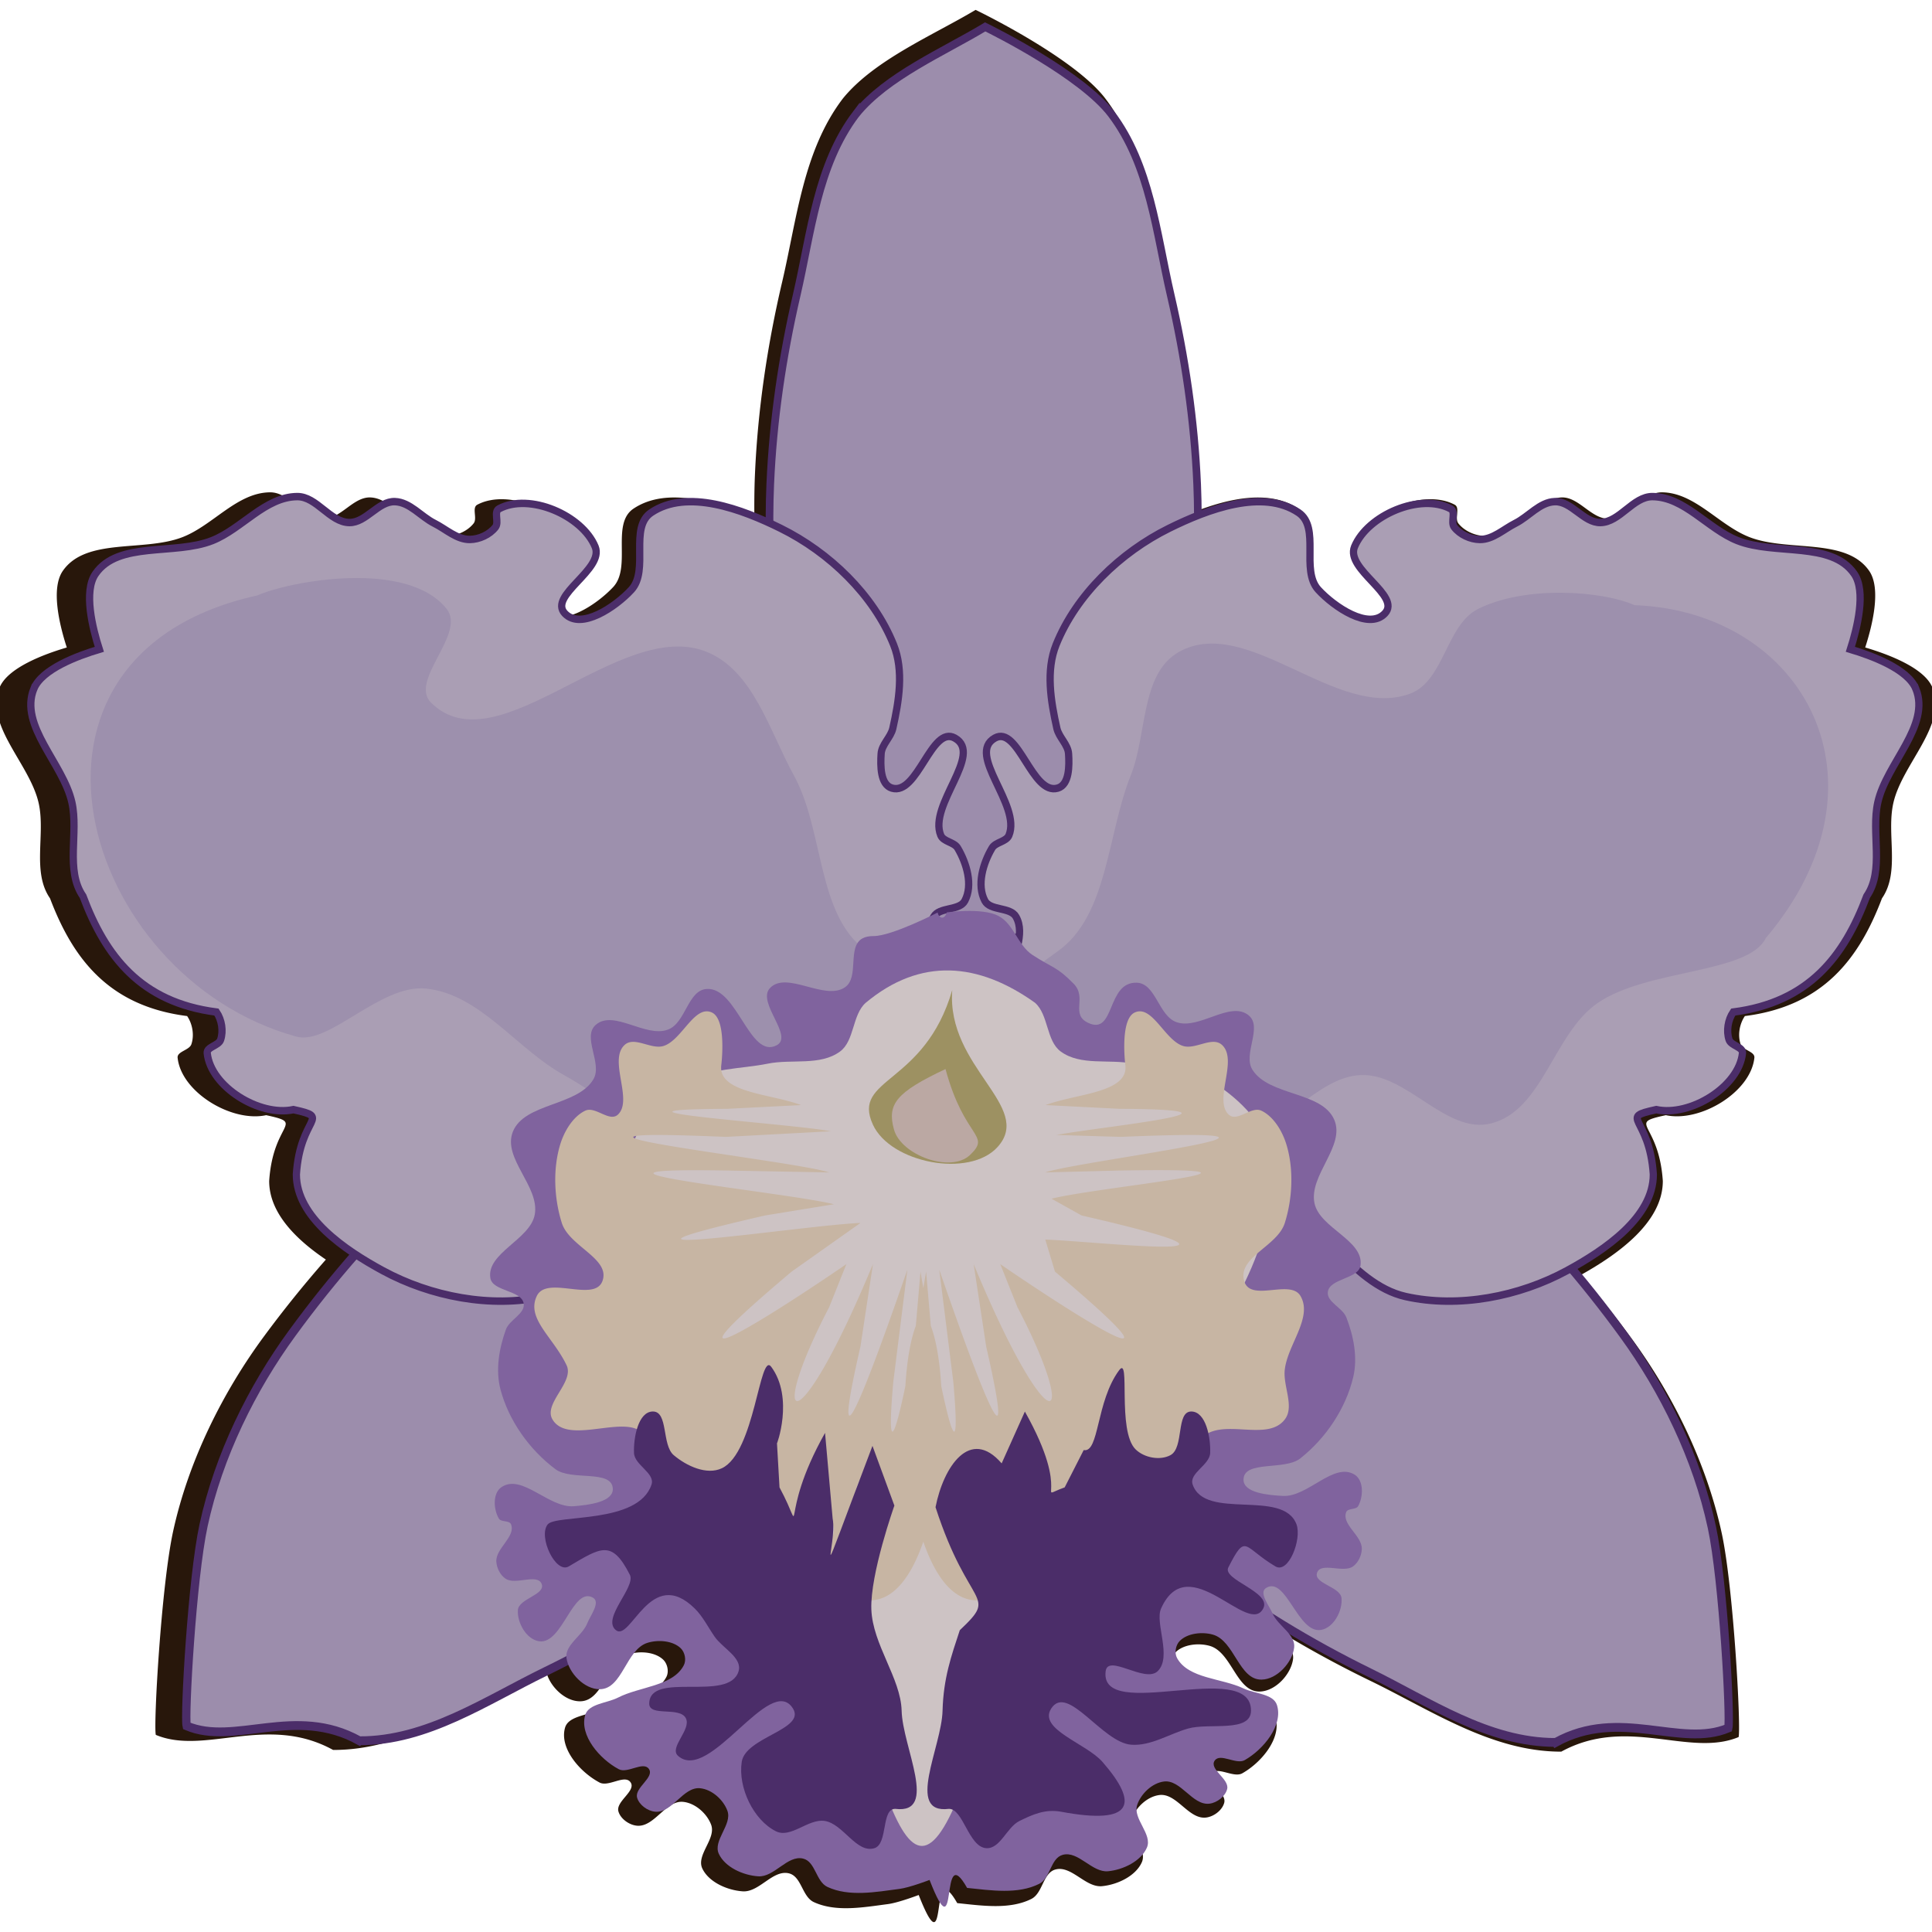
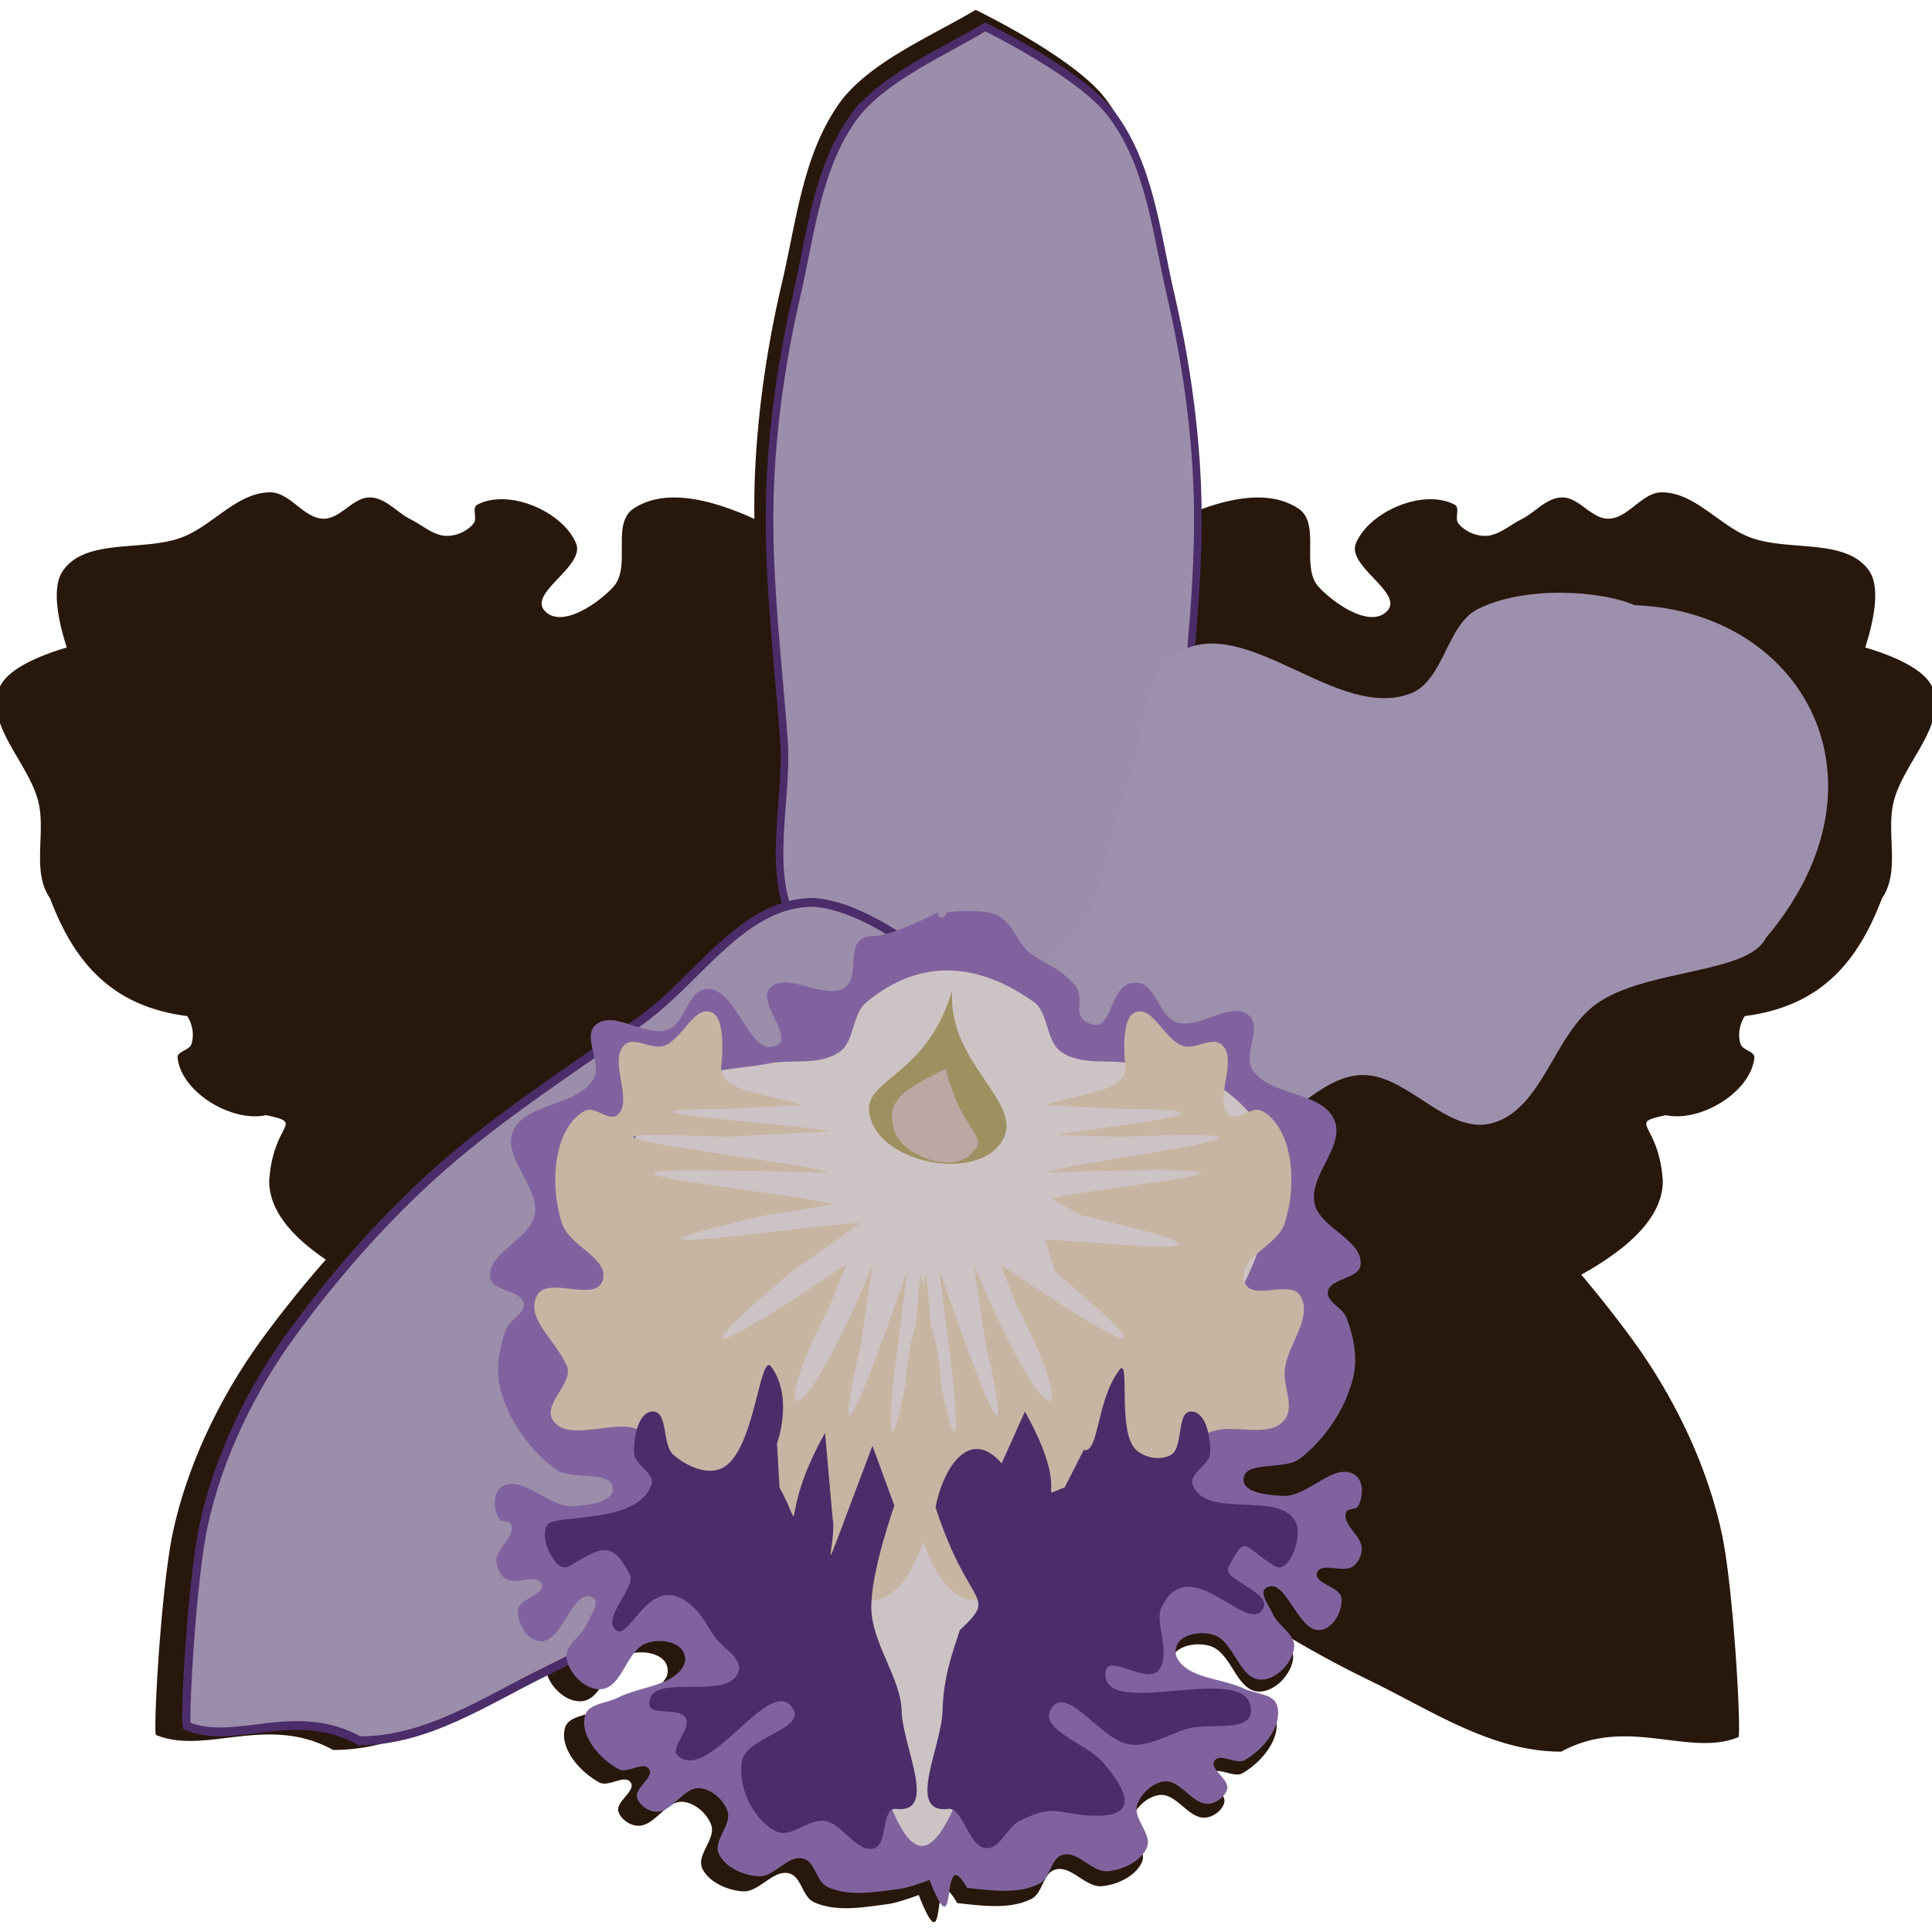
<svg xmlns="http://www.w3.org/2000/svg" width="300" height="300" viewBox="0 0 300 300">
  <path d="M151.494 1.533c-6.571 3.928-15.698 7.743-20.59 13.736-6.181 8.076-7.168 18.783-9.449 28.5-2.304 9.818-3.792 19.855-4.227 29.9-.1 2.302-.112 4.604-.09 6.906-5.992-2.715-13.59-5.042-18.757-1.601-3.55 2.364-.274 9.072-3.16 12.176-2.524 2.714-8.05 6.417-10.609 3.736-2.685-2.814 6.316-6.952 4.84-10.512-2.063-4.972-10.5-8.573-15.336-6.003-.887.471.044 2.117-.57 2.898-.92 1.172-2.569 1.928-4.085 1.944-2.083.022-3.815-1.633-5.67-2.555-2.136-1.06-3.88-3.33-6.276-3.416-2.676-.097-4.603 3.344-7.281 3.301-3.102-.05-5.2-4.118-8.303-4.095-5.105.04-8.817 5.086-13.552 6.944-5.994 2.352-15.006.039-18.622 5.25-1.926 2.775-.464 8.576.615 11.9-3.427 1.01-9.174 3.114-10.44 6.228-2.376 5.848 4.675 11.777 6.067 17.918 1.099 4.851-1.083 10.682 1.768 14.803 3.595 9.479 9.201 16.744 21.29 18.282.843 1.226 1.134 2.977.66 4.378-.317.934-2.238 1.115-2.136 2.093.552 5.334 8.37 10.074 13.75 8.921 6.202 1.345 1.08.953.468 10.22 0 4.97 4.176 9.078 8.802 12.203a178.822 178.822 0 00-9.576 11.876c-6.387 8.645-11.737 19.295-14.142 30.316-1.835 8.406-3.064 29.971-2.69 31.61 7.655 3.213 17.287-3.299 27.53 2.34 10.776.047 20.182-6.348 29.656-10.91 1.133-.546 2.26-1.106 3.381-1.676.004.044.002.086.009.129.343 2.318 2.839 4.934 5.324 4.903 3.614-.04 4.153-6.261 7.592-7.32 1.7-.522 4.012-.344 5.279.84.688.643.941 1.882.509 2.703-1.748 3.322-7.026 3.339-10.49 5.097-1.765.895-4.721.954-5.242 2.777-.913 3.195 2.306 6.904 5.362 8.518 1.392.735 3.882-1.295 4.79-.06.98 1.332-2.305 2.972-1.866 4.54.318 1.136 1.657 2.12 2.9 2.225 2.704.229 4.45-3.973 7.149-3.704 1.912.191 3.722 1.85 4.352 3.561.8 2.175-2.366 4.695-1.368 6.795.996 2.095 3.835 3.37 6.267 3.537 2.573.176 4.66-3.387 7.161-2.797 1.983.467 2.048 3.62 3.883 4.47 3.44 1.591 7.702.806 11.504.309 1.653-.217 4.78-1.413 4.78-1.413 4.791 12.163 1.462-6.69 5.983 1.26 3.814.388 8.098 1.05 11.495-.64 1.812-.902 1.794-4.057 3.764-4.582 2.486-.66 4.662 2.841 7.23 2.591 2.426-.236 5.233-1.592 6.175-3.715.943-2.128-2.286-4.555-1.543-6.751.585-1.73 2.353-3.439 4.26-3.684 2.692-.346 4.544 3.802 7.241 3.496 1.24-.141 2.551-1.162 2.84-2.308.398-1.579-2.93-3.124-1.985-4.483.876-1.262 3.418.695 4.79-.082 3.013-1.7 6.138-5.502 5.142-8.669-.568-1.808-3.527-1.78-5.314-2.625-3.508-1.657-8.783-1.523-10.617-4.794-.453-.81-.234-2.054.438-2.718 1.235-1.22 3.546-1.462 5.258-.988 3.465.959 4.163 7.163 7.777 7.1 2.485-.036 4.91-2.727 5.194-5.055.235-1.937-2.203-3.25-3.219-4.983a168.06 168.06 0 0015.241 8.383c9.464 4.588 18.854 11.006 29.63 10.988 10.257-5.611 19.874.927 27.536-2.265.378-1.637-.8-23.207-2.613-31.617-2.379-11.028-7.7-21.692-14.066-30.354a180.917 180.917 0 00-7.75-9.822c5.861-3.28 12.659-8.205 12.66-14.553-.613-9.267-5.734-8.875.466-10.22 5.381 1.153 13.2-3.587 13.751-8.92.102-.98-1.82-1.16-2.135-2.094-.475-1.4-.183-3.152.66-4.378 12.088-1.537 17.695-8.803 21.289-18.282 2.851-4.121.667-9.952 1.767-14.803 1.391-6.141 8.444-12.07 6.068-17.918-1.266-3.114-7.013-5.218-10.44-6.229 1.079-3.323 2.541-9.124.615-11.898-3.616-5.212-12.628-2.9-18.622-5.251-4.735-1.858-8.447-6.904-13.552-6.943-3.102-.024-5.2 4.045-8.302 4.094-2.679.043-4.607-3.398-7.284-3.3-2.395.086-4.138 2.355-6.273 3.415-1.856.922-3.588 2.577-5.671 2.555-1.516-.016-3.167-.772-4.087-1.944-.614-.781.32-2.427-.568-2.898-4.835-2.57-13.273 1.031-15.335 6.003-1.477 3.56 7.524 7.698 4.839 10.512-2.56 2.681-8.087-1.022-10.61-3.736-2.887-3.104.391-9.812-3.159-12.176-4.46-2.97-10.733-1.633-16.224.532.004-1.946-.02-3.891-.104-5.837-.435-10.045-1.923-20.081-4.227-29.9-2.28-9.717-3.27-20.424-9.452-28.5-4.714-6.16-18.781-13.085-20.118-13.735z" fill="#28170b" fill-rule="evenodd" />
  <g fill="#9c8dac" stroke="#4b2d69" fill-rule="evenodd">
    <path d="M401.377 953.788c-5.213 6.515-6.045 15.153-7.968 22.992-1.943 7.92-3.198 16.015-3.565 24.119-.489 10.783.97 21.57 1.826 32.336.67 8.422-3.016 18.453 2.591 25.223 5.208 6.287 24.258 8.765 24.258 8.765 4.453-.037 18.772-2.8 24.3-8.765 5.609-6.77 1.922-16.802 2.592-25.224.857-10.765 2.317-21.552 1.828-32.335-.366-8.104-1.622-16.2-3.565-24.12-1.923-7.838-2.757-16.476-7.97-22.99-3.975-4.97-15.838-10.557-16.965-11.081-5.541 3.168-13.237 6.246-17.362 11.08z" stroke-width="1.026" transform="matrix(1.155 0 0 1.221 -330.667 -1146.873)" />
    <path d="M334.604 1160.668c9.087.037 17.02-5.12 25.01-8.8 8.072-3.719 15.829-8.145 22.99-13.337 9.531-6.91 17.747-15.488 26.351-23.537 6.732-6.297 17.786-9.957 19.765-19.36 1.838-8.73-8.946-26.726-8.946-26.726-3.046-3.788-15.097-14.172-23.93-14.853-9.572-.201-15.635 9.772-23.274 14.921-9.764 6.582-19.955 12.662-28.825 20.408-6.665 5.82-12.722 12.397-18.163 19.442-5.386 6.973-9.896 15.565-11.925 24.455-1.547 6.78-2.584 24.177-2.269 25.499 6.455 2.591 14.578-2.661 23.216 1.888z" stroke-width="1.119" transform="matrix(1.155 0 0 1.221 -330.667 -1146.873)" />
-     <path d="M495.428 1160.883c-9.087.014-17.006-5.164-24.987-8.864-8.062-3.739-15.808-8.185-22.956-13.396-9.513-6.934-17.707-15.533-26.29-23.604-6.716-6.314-17.761-10.002-19.716-19.41-1.815-8.735 9.014-26.704 9.014-26.704 3.056-3.78 15.134-14.132 23.968-14.79 9.573-.178 15.61 9.812 23.236 14.98 9.747 6.606 19.923 12.713 28.773 20.481 6.65 5.838 12.69 12.43 18.113 19.489 5.368 6.987 9.856 15.59 11.862 24.485 1.53 6.785 2.523 24.184 2.204 25.504-6.462 2.576-14.571-2.698-23.22 1.83z" stroke-width="1.119" transform="matrix(1.155 0 0 1.221 -330.667 -1146.873)" />
  </g>
  <g fill="#aa9eb4" stroke="#4b2d69" fill-rule="evenodd" stroke-width="1.022">
-     <path d="M285.548 1028.26c-2.102 5.084 4.135 10.239 5.365 15.578.972 4.218-.957 9.288 1.564 12.871 3.179 8.242 8.136 14.56 18.827 15.896.745 1.066 1.003 2.588.583 3.807-.28.811-1.979.969-1.889 1.82.488 4.637 7.403 8.758 12.162 7.756 5.484 1.17.954.829.412 8.886 0 5.869 6.811 10.36 12.182 13.198 6.73 3.555 15.266 5.183 22.762 3.552 3.897-.849 7.1-3.775 9.834-6.563 6.58-6.424 5.237 5.643 6.09 6.146 15.431.538 25.777.775 39.942-25.59 2.358-2.848 2.236-19.278-.222-17.985-.231-2.698-2.07-5.72-.707-8.092.797-1.386 3.637-.795 4.397-2.2 1.17-2.16.264-5.13-1.012-7.235-.502-.826-2.004-.855-2.383-1.74-1.78-4.158 6.067-11.131 1.98-13.348-3.309-1.795-5.235 7.929-8.874 6.866-1.644-.48-1.628-3.074-1.518-4.715.084-1.273 1.364-2.24 1.65-3.485.862-3.734 1.575-7.913.105-11.469-2.827-6.839-9.053-12.659-15.921-15.962-5.481-2.637-13.203-5.475-18.266-2.16-3.14 2.055-.24 7.887-2.793 10.586-2.232 2.36-7.12 5.58-9.383 3.248-2.375-2.446 5.585-6.044 4.279-9.14-1.824-4.322-9.285-7.452-13.562-5.218-.784.41.04 1.84-.502 2.52-.814 1.018-2.273 1.675-3.613 1.69-1.842.018-3.375-1.42-5.016-2.222-1.888-.922-3.43-2.896-5.548-2.97-2.368-.085-4.072 2.908-6.44 2.87-2.744-.043-4.6-3.58-7.343-3.56-4.515.034-7.798 4.421-11.986 6.036-5.3 2.045-13.27.034-16.468 4.566-1.703 2.412-.41 7.456.544 10.345-3.031.88-8.113 2.71-9.232 5.417zM550.975 1028.26c2.102 5.084-4.135 10.239-5.365 15.578-.972 4.218.958 9.288-1.564 12.871-3.179 8.242-8.136 14.56-18.827 15.896-.745 1.066-1.003 2.588-.583 3.807.28.811 1.979.969 1.889 1.82-.488 4.637-7.403 8.758-12.162 7.756-5.484 1.17-.954.829-.412 8.886 0 5.869-6.811 10.36-12.182 13.198-6.73 3.555-15.266 5.183-22.762 3.552-3.897-.849-7.1-3.775-9.834-6.563-6.58-6.424-5.237 5.643-6.09 6.146-15.431.538-25.777.775-39.942-25.59-2.358-2.848-2.236-19.278.222-17.985.231-2.698 2.07-5.72.707-8.092-.797-1.386-3.637-.795-4.397-2.2-1.17-2.16-.264-5.13 1.012-7.235.502-.826 2.004-.855 2.383-1.74 1.78-4.158-6.067-11.131-1.98-13.348 3.309-1.795 5.235 7.929 8.874 6.866 1.645-.48 1.628-3.074 1.518-4.715-.084-1.273-1.364-2.24-1.65-3.485-.861-3.734-1.575-7.913-.105-11.469 2.827-6.839 9.053-12.659 15.921-15.962 5.481-2.637 13.203-5.475 18.266-2.16 3.14 2.055.24 7.887 2.793 10.586 2.232 2.36 7.12 5.58 9.383 3.248 2.375-2.446-5.585-6.044-4.279-9.14 1.824-4.322 9.285-7.452 13.562-5.218.784.41-.04 1.84.502 2.52.814 1.018 2.273 1.675 3.613 1.69 1.842.018 3.375-1.42 5.016-2.222 1.888-.922 3.43-2.896 5.548-2.97 2.368-.085 4.072 2.908 6.44 2.87 2.744-.043 4.6-3.58 7.343-3.56 4.515.034 7.798 4.421 11.986 6.036 5.3 2.045 13.27.034 16.468 4.566 1.703 2.412.41 7.456-.544 10.345 3.031.88 8.113 2.71 9.232 5.417z" transform="matrix(1.101 0 0 1.132 -309.132 -1057.036)" />
-   </g>
+     </g>
  <g fill="#9d90ad" fill-rule="evenodd">
-     <path d="M45.942 160.941c5.092 1.52 13.09-8.18 20.238-7.433 8.374.876 14.057 9.389 21.393 13.426 6.156 3.387 12.172 9.086 18.922 9.025 9.032-.08 14.885-14.364 23.853-12.516 25.752 5.31 22.252-2.813 4.175-15.797-7.721-5.545-6.521-18.644-11.259-27.257-3.766-6.847-6.27-16.21-13.507-19.16-13.436-5.478-32.456 18.07-42.807 7.902-3.51-3.448 5.463-10.695 2.419-14.56-6.082-7.72-24.239-4.38-29.412-2.114-42.09 9.263-27.558 59.212 5.985 68.484z" />
    <path d="M274.195 145.661c-2.693 5.568-18.486 4.778-26.161 10.118-6.819 4.743-8.453 16.645-16.51 18.666-6.982 1.75-13.055-7.834-20.246-7.51-6.98.313-12.172 9.085-18.922 9.024-9.031-.08-14.885-14.364-23.853-12.516-25.751 5.31-22.252-2.813-4.174-15.797 7.72-5.545 7.593-18.136 11.258-27.257 2.556-6.363 1.5-15.812 7.484-19.16 10.618-5.941 24.534 10.745 35.925 6.468 5.242-1.97 5.572-10.65 10.487-13.125 7.31-3.684 19.168-2.867 24.341-.602 26.28.987 40.884 27.461 20.371 51.691z" />
  </g>
  <path d="M135.639 145.354c-.648-.006-1.236.096-1.703.35-2.44 1.327-.448 6.022-2.721 7.594-3.153 2.18-9.088-2.635-11.668.145-2.075 2.236 3.79 7.48 1.027 8.883-4.19 2.129-6.097-9.06-10.829-8.761-2.966.188-3.242 5.244-6.002 6.301-3.48 1.333-8.413-3.132-11.21-.75-2.211 1.883 1.06 5.987-.379 8.456-2.454 4.212-10.724 3.659-12.517 8.162-1.648 4.14 4.191 8.495 3.402 12.856-.704 3.892-7.529 5.972-6.896 9.871.338 2.082 4.827 1.86 5.176 3.94.266 1.583-2.211 2.52-2.76 4.038-1.067 2.96-1.641 6.32-.835 9.35 1.272 4.78 4.46 9.312 8.531 12.35 2.477 1.848 8.745.005 8.902 3.003.11 2.12-3.82 2.557-6.04 2.742-3.876.324-8.042-5.1-11.234-2.973-1.41.94-1.267 3.477-.416 4.897.345.575 1.618.252 1.876.867.804 1.915-2.399 3.75-2.273 5.812.061.993.584 2.07 1.43 2.65 1.534 1.053 4.96-.874 5.61.82.64 1.675-3.561 2.269-3.692 4.05-.142 1.929 1.311 4.578 3.319 4.85 3.607.491 5.198-8.543 8.33-6.774 1.232.696-.383 2.735-.893 4.014-.768 1.927-3.51 3.338-3.21 5.377.334 2.283 2.765 4.858 5.185 4.828 3.52-.039 4.044-6.165 7.394-7.207 1.655-.515 3.909-.34 5.142.825.67.634.916 1.854.495 2.662-1.702 3.271-6.843 3.288-10.217 5.02-1.719.88-4.597.937-5.104 2.732-.89 3.146 2.245 6.798 5.221 8.387 1.356.724 3.782-1.275 4.667-.058.954 1.31-2.246 2.927-1.819 4.47.31 1.118 1.614 2.087 2.824 2.19 2.633.225 4.333-3.91 6.963-3.646 1.862.188 3.625 1.821 4.238 3.506.779 2.141-2.304 4.62-1.331 6.688.97 2.063 3.736 3.32 6.104 3.483 2.506.174 4.538-3.334 6.974-2.754 1.932.46 1.994 3.564 3.78 4.4 3.351 1.568 7.502.796 11.206.306 1.61-.213 4.654-1.39 4.654-1.39 4.667 11.975 1.426-6.59 5.83 1.238 3.714.382 7.885 1.034 11.194-.63 1.764-.888 1.747-3.993 3.666-4.51 2.421-.65 4.54 2.798 7.04 2.552 2.363-.233 5.097-1.569 6.014-3.659.919-2.095-2.224-4.484-1.5-6.647.57-1.702 2.29-3.386 4.146-3.627 2.622-.341 4.427 3.744 7.054 3.442 1.207-.138 2.485-1.144 2.766-2.272.388-1.554-2.854-3.077-1.935-4.414.854-1.243 3.33.684 4.667-.08 2.934-1.674 5.976-5.416 5.007-8.534-.553-1.78-3.434-1.753-5.174-2.584-3.417-1.633-8.555-1.5-10.34-4.72-.442-.797-.23-2.023.425-2.677 1.202-1.2 3.453-1.44 5.12-.974 3.375.944 4.054 7.053 7.574 6.99 2.42-.035 4.784-2.684 5.06-4.976.247-2.047-2.53-3.378-3.347-5.282-.543-1.264-2.207-3.255-.994-3.987 3.086-1.86 4.908 7.126 8.501 6.53 2-.33 3.385-3.02 3.194-4.945-.177-1.776-4.393-2.248-3.794-3.942.604-1.71 4.08.116 5.586-.98.83-.605 1.324-1.698 1.36-2.692.072-2.064-3.176-3.806-2.422-5.744.242-.622 1.523-.336 1.853-.92.815-1.445.895-3.985-.54-4.883-3.245-2.034-7.271 3.508-11.154 3.297-2.223-.12-6.162-.444-6.106-2.566.08-3.002 6.39-1.34 8.82-3.26 3.991-3.155 7.061-7.778 8.21-12.593.729-3.052.071-6.394-1.072-9.322-.587-1.502-3.087-2.366-2.862-3.956.296-2.09 4.789-1.998 5.073-4.089.533-3.916-6.345-5.798-7.149-9.668-.9-4.336 4.825-8.86 3.072-12.95-1.907-4.449-10.16-3.657-12.722-7.795-1.501-2.427 1.664-6.624-.594-8.442-2.858-2.3-7.674 2.307-11.187 1.075-2.787-.977-3.192-6.023-6.162-6.125-4.738-.162-3.313 8.239-7.556 6.233-2.798-1.323-.111-3.896-2.243-6.07-2.65-2.704-3.187-2.383-6.394-4.472-2.313-1.505-2.877-4.837-5.349-6.092-2.528-1.284-7.967-.516-7.967-.516-.358 1.26-1.262.887-1.41.02 0 0-7.156 3.677-9.96 3.655z" fill="#80639e" fill-rule="evenodd" />
  <path d="M147.478 150.693c-4.408-.104-8.783 1.463-13.045 5.016-2.11 1.85-1.732 5.905-3.985 7.563-3.098 2.28-7.506 1.136-11.226 1.892-4.254.865-9.003.62-12.674 3.026-3.928 2.574-8.087 6.542-8.691 11.343-1.683 13.376 7.266 26.729 15.57 37.063 4.451 4.95 8.374 9.298 11.978 12.963 1.209 8.145 2.859 15.807 4.458 22.51 10.776 40.377 13.83 51.472 27.095 0 1.062-4.45 2.137-9.35 3.102-14.504 6.011-4.12 12.96-10.947 21.662-20.97 8.304-10.333 17.255-23.686 15.572-37.062-.604-4.801-4.763-8.77-8.691-11.343-3.671-2.406-8.422-2.16-12.676-3.026-3.72-.756-8.128.388-11.227-1.892-2.252-1.658-1.874-5.713-3.984-7.563-4.39-3.135-8.83-4.911-13.238-5.016z" fill="#cdc3c4" fill-rule="evenodd" />
  <path d="M109.57 157.047c-2.24.223-4.046 4.613-6.551 5.375-1.95.593-4.558-1.593-6.07-.127-2.469 2.393 1.363 8.474-.971 10.752-1.323 1.291-3.51-1.33-5.098-.582-1.814.854-3.214 3.04-3.885 5.23-1.17 3.82-.958 8.396.243 12.204 1.156 3.666 7.574 5.528 6.312 9.007-1.231 3.395-8.624-.917-10.19 2.325-1.693 3.506 2.512 6.36 4.614 10.752 1.258 2.628-3.651 5.95-2.186 8.425 2.607 4.403 12.725-1.73 14.578 3.07 7.93 12.477-6.554 13.443-8.54 12.887 2.245 4.808 10.671-2.85 14.843.051 2.562 1.78.905 8.28 3.871 8.994 3.922.944 5.314-9.407 9.23-8.44 1.905.471.663 5.34 2.428 5.813 2.812.755 4.278-8.063 6.8-6.392 1.993 1.321-2.902 7.312-.73 8.136 4.767 1.808 2.527-17.533 7.284-15.69 5.196 2.011-7.284 18.112-1.941 19.468 4.464 1.133 7.682-2.874 9.761-8.918 2.08 6.044 5.296 10.05 9.76 8.918 5.342-1.356-7.139-17.457-1.943-19.469 4.756-1.842 2.52 17.5 7.285 15.691 2.172-.824-2.722-6.815-.729-8.136 2.521-1.671 3.985 7.147 6.797 6.392 1.766-.474.526-5.342 2.43-5.812 3.916-.968 5.309 9.383 9.23 8.44 2.967-.714 1.31-7.214 3.871-8.995 4.173-2.9 12.599 4.757 14.844-.05-3.184-.412-19.927-.226-8.54-12.887 3.229-3.592 10.328.587 13.128-3.07 1.529-1.998-.276-5.129-.012-7.67.406-3.906 4.412-8.163 2.44-11.508-1.576-2.674-7.781 1.058-8.74-2.325-1.052-3.71 5.156-5.34 6.312-9.007 1.2-3.808 1.413-8.383.242-12.204-.67-2.19-2.07-4.376-3.884-5.23-1.59-.748-3.775 1.873-5.098.582-2.334-2.278 1.498-8.36-.97-10.752-1.513-1.466-4.122.72-6.071.127-2.863-.871-4.812-6.481-7.54-5.193-2.334 1.102-1.44 8.173-1.44 8.173.52 4.317-7.684 4.406-12.385 6.192l11.41.58c24.226.132-3.744 2.878-9.714 4.062l9.958.297c38.014-1.586-6.382 3.682-11.723 5.522l11.237-.291c31.292-.552-3.008 2.513-10.245 4.37l4.66 2.602c33.062 7.601 3.044 4.066-5.632 3.744l1.506 4.975c23.382 19.695 2.996 6.727-8.498-1.164l2.67 6.684c9.974 19.1 5.065 21.924-6.8-6.684l1.944 12.785c6.224 27.195-4.866-4.98-7.283-11.912l2.183 17.434c.903 10.245.093 10.08-1.875.627-.227-3.763-.76-7.08-1.62-9.344l-.73-8.426c-.154.943-.285 1.67-.435 2.56-.15-.89-.282-1.617-.437-2.56l-.729 8.426c-.86 2.266-1.393 5.583-1.62 9.348-1.968 9.449-2.78 9.613-1.878-.631l2.186-17.434c-2.418 6.932-13.507 39.107-7.283 11.912l1.941-12.785c-11.864 28.608-16.771 25.784-6.797 6.684l2.67-6.684c-11.495 7.89-31.88 20.86-8.498 1.164l10.684-7.556c-8.676.322-47.872 6.438-14.811-1.163l10.684-1.742c-7.237-1.857-47.56-5.782-16.268-5.23l15.54.29c-5.342-1.84-54.04-7.107-16.026-5.52l16.267-.872c-5.97-1.184-40.25-3.356-16.023-3.488l11.41-.58c-4.701-1.786-12.906-1.875-12.385-6.192 0 0 .894-7.07-1.441-8.173a1.843 1.843 0 00-.988-.182z" fill-rule="evenodd" fill="#c7b5a3" />
  <g fill="#4b2d69" fill-rule="evenodd">
    <path d="M101.37 219.177c2.42-.028 1.367 5.189 3.247 6.78 1.998 1.692 5.12 3.136 7.467 2.035 5.145-2.416 5.853-18.215 7.673-15.754 3.604 4.874.773 12.353.891 11.857l.394 6.867c4.385 8.162-.492 4.984 7.07-8.464l1.179 13.291c.81 4.213-3.643 14.607 6.185-11.275l3.403 9.274s-3.776 10.61-3.578 16.107c.196 5.469 4.561 10.677 4.703 15.729.124 5.633 5.808 16.1-.974 15.256-2.227-.076-1.111 5.435-3.246 6.102-2.79.871-4.855-3.803-7.737-4.23-2.55-.379-5.251 2.77-7.572 1.604-3.485-1.749-5.898-6.784-5.3-10.772.58-3.865 10.004-5.03 7.947-8.3-3.509-5.58-12.957 11.685-17.833 7.368-1.457-1.29 2.115-4.094 1.207-5.849-.965-1.866-5.72-.167-5.684-2.287.088-5.106 12.391-.127 13.87-4.995.636-2.096-2.455-3.575-3.695-5.353-1.026-1.47-1.833-3.145-3.1-4.393-6.887-6.779-9.944 5.27-12.27 3.338-2.217-1.842 3.157-6.674 2.187-8.58-2.794-5.494-4.476-4.268-9.484-1.304-2.043 1.209-4.784-4.63-3.278-6.514 1.298-1.623 14.063.014 16.123-6.188.593-1.786-2.643-3.02-2.716-4.909-.093-2.374.646-6.416 2.921-6.441zM184.993 219.177c-2.42-.028-1.094 5.627-3.247 6.78-1.627.872-4.09.406-5.418-.907-2.912-2.879-.732-14.738-2.552-12.277-3.604 4.874-3.077 12.887-5.5 12.392l-2.955 5.797c-4.897 1.744 1.385 1.672-6.178-11.775l-3.607 8.045c-4.895-5.676-9.03.49-10.269 6.803 5.222 16.122 9.866 13.334 3.767 19.105-1.33 4.042-2.533 7.432-2.675 12.484-.124 5.633-5.808 16.1.974 15.256 2.227-.076 3.066 5.924 5.807 6.102 2.187.143 3.19-3.265 5.176-4.23 2.003-.973 3.95-1.894 6.486-1.421 11.268 2.101 12.05-1.253 6.386-7.747-2.523-2.893-10.056-5.066-7.947-8.3 2.538-3.893 7.91 5.295 12.409 5.634 3.041.23 5.885-1.668 8.826-2.51 3.262-.935 9.811.71 9.781-2.823-.069-8.113-23.536 1.988-22.575-6.064.333-2.795 6.136 1.908 8.092-.032 2.251-2.233-.481-7.486.514-9.714 4.244-9.51 13.66 4.566 15.89-.066 1.217-2.53-6.416-4.405-5.446-6.312 2.794-5.493 2.303-3.132 7.311-.169 2.043 1.21 4.122-4.224 3.279-6.513-2.057-5.58-14.175-.566-16.124-6.189-.616-1.777 2.643-3.02 2.717-4.908.092-2.374-.647-6.416-2.922-6.442z" />
  </g>
  <path d="M135.545 174.637c2.738 5.959 14.98 8.333 19.367 3.46 5.656-6.283-7.966-12.355-7.049-24.36-4.312 14.82-15.695 13.552-12.318 20.9z" fill="#9d9162" fill-rule="evenodd" />
-   <path d="M146.818 166.002c-7.644 3.602-9.105 5.431-8.001 9.393 1.114 4 8.82 6.813 11.819 3.94 3.338-3.198-.874-2.416-3.818-13.333z" fill="#bba8a3" fill-rule="evenodd" />
+   <path d="M146.818 166.002c-7.644 3.602-9.105 5.431-8.001 9.393 1.114 4 8.82 6.813 11.819 3.94 3.338-3.198-.874-2.416-3.818-13.333" fill="#bba8a3" fill-rule="evenodd" />
</svg>